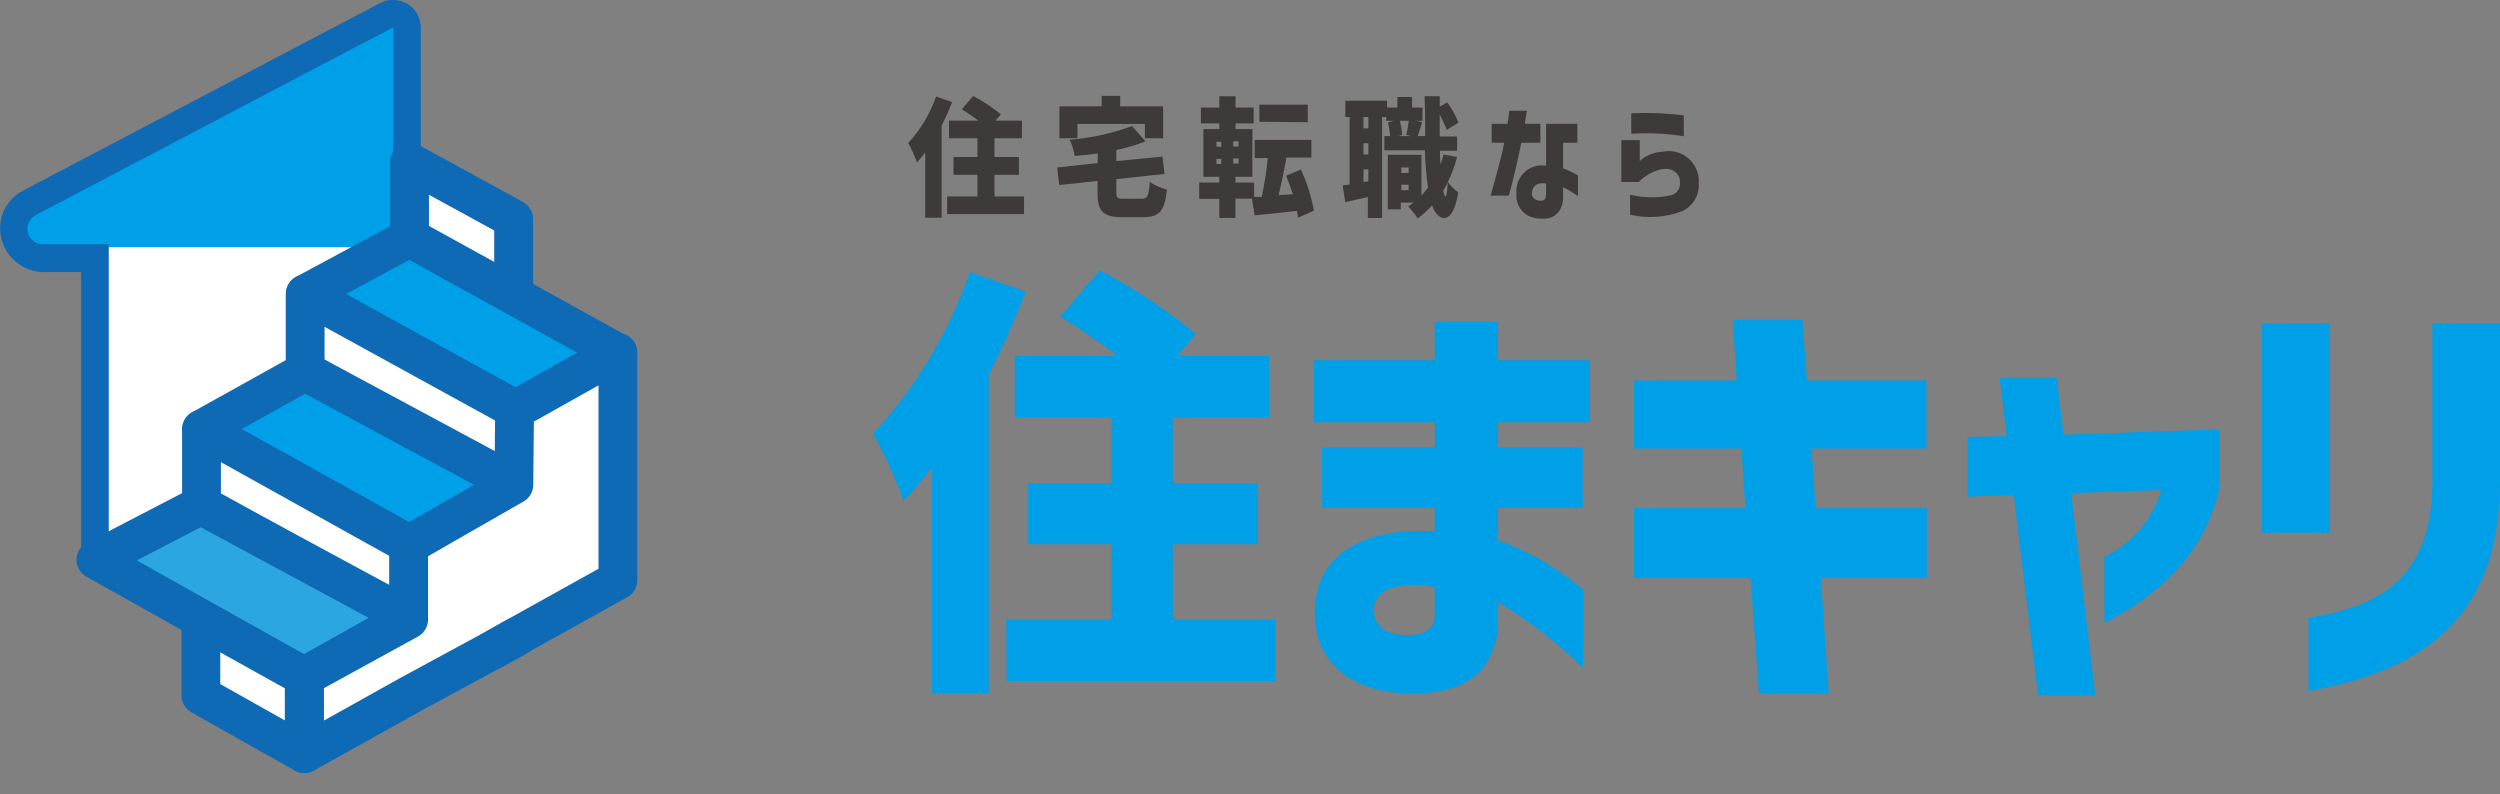
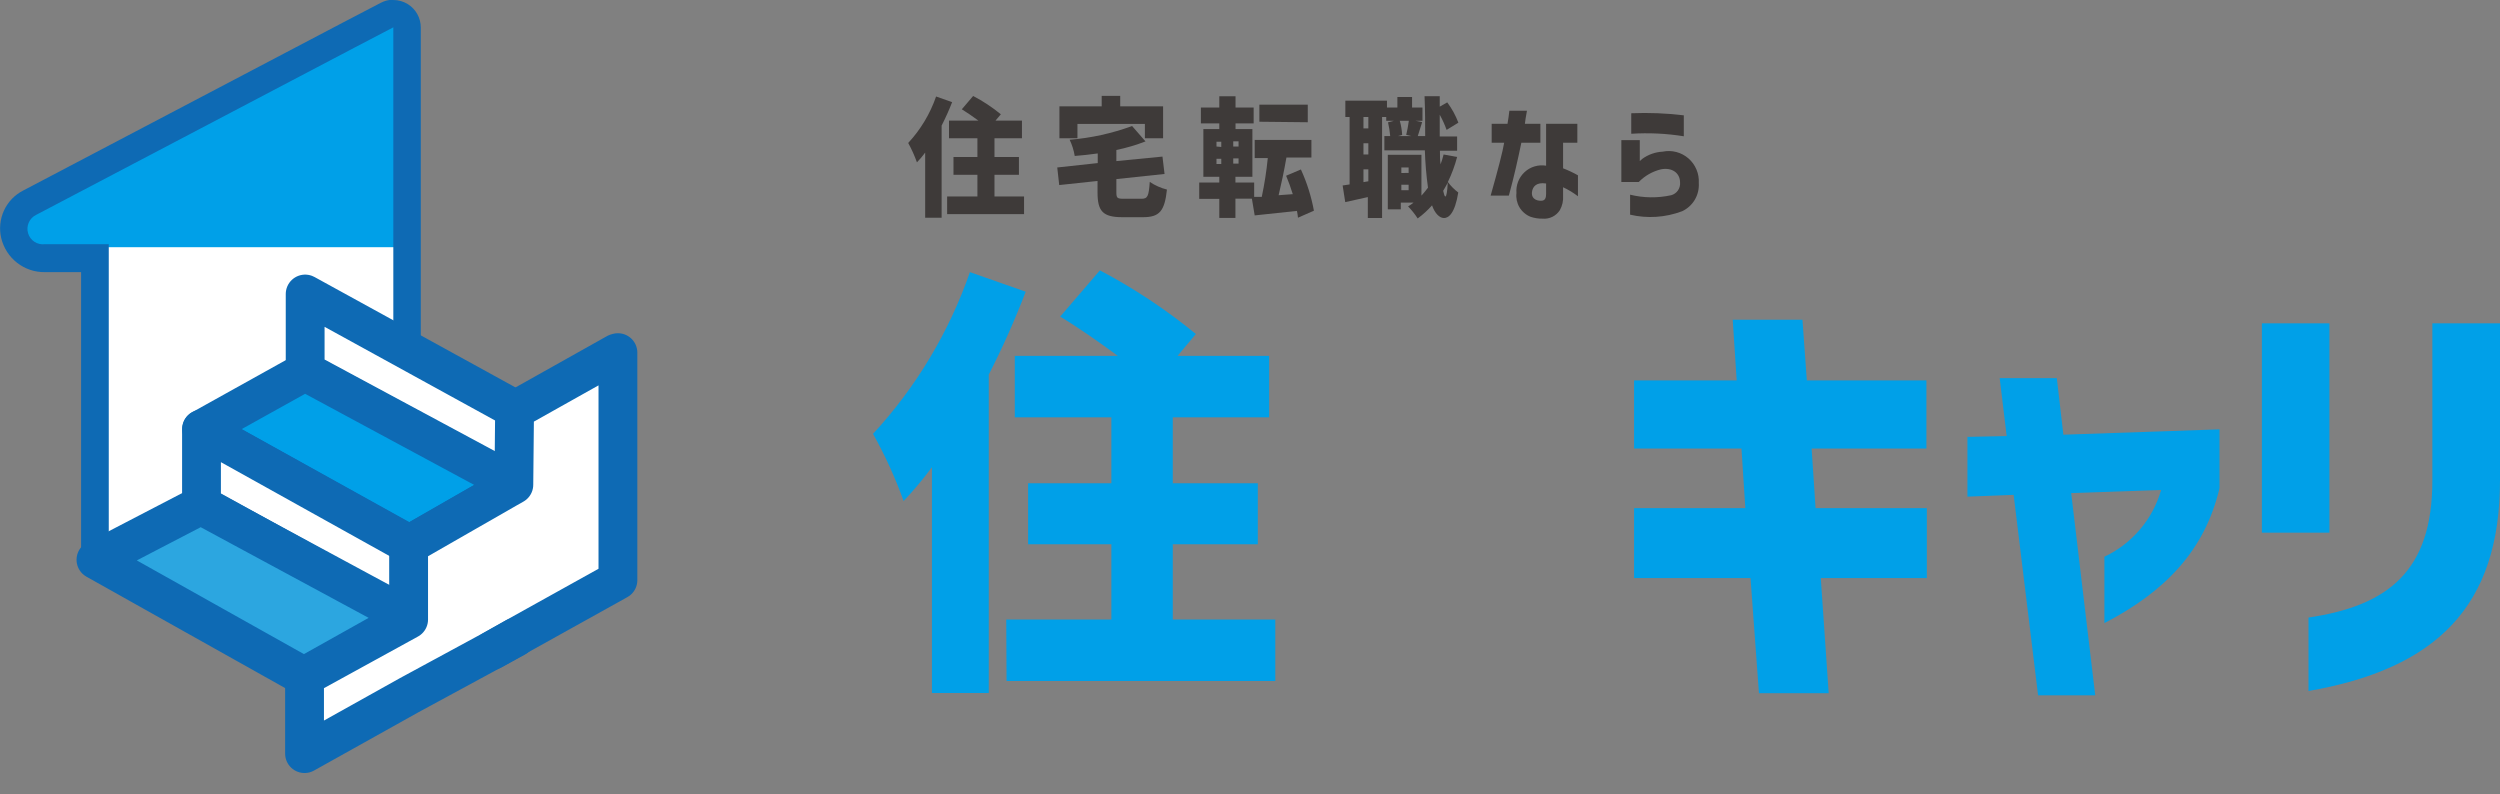
<svg xmlns="http://www.w3.org/2000/svg" width="170" height="54" viewBox="0 0 170 54" fill="none">
  <rect x="0" y="0" width="170" height="54" fill="#808080" stroke="none" />
  <path d="M64.03 8.541V14.804H62.911V10.377C62.739 10.61 62.553 10.831 62.352 11.039C62.189 10.585 61.99 10.145 61.758 9.722C62.602 8.813 63.248 7.737 63.655 6.562L64.745 6.947C64.534 7.49 64.295 8.022 64.03 8.541ZM64.405 13.359H66.464V11.886H64.837V10.676H66.464V9.402H64.532V8.199H66.528C66.16 7.929 65.749 7.644 65.403 7.431L66.174 6.527C66.843 6.875 67.474 7.292 68.057 7.772L67.696 8.199H69.493V9.402H67.625V10.676H69.288V11.886H67.625V13.359H69.635V14.562H64.405V13.359Z" fill="#3E3A39" />
  <path d="M74.646 11.089V10.434C74.115 10.512 73.591 10.562 73.082 10.605C73.019 10.223 72.902 9.851 72.735 9.502C74.186 9.386 75.614 9.072 76.981 8.569L77.894 9.616C77.251 9.865 76.588 10.06 75.913 10.199V10.954L79.048 10.648L79.189 11.829L75.913 12.178V13.068C75.913 13.473 75.969 13.516 76.436 13.516H77.618C78.043 13.516 78.114 13.345 78.184 12.37C78.541 12.61 78.936 12.786 79.352 12.89C79.197 14.349 78.85 14.769 77.731 14.769H76.316C74.993 14.769 74.632 14.363 74.632 13.082V12.306L72.027 12.584L71.893 11.388L74.646 11.089ZM72.041 9.402V7.231H74.915V6.52H76.174V7.231H79.09V9.402H77.852V8.427H73.266V9.402H72.041Z" fill="#3E3A39" />
  <path d="M81.546 12.413H82.912V12.021H81.829V8.776H82.912V8.391H81.66V7.31H82.912V6.548H84.016V7.31H85.248V8.391H84.016V8.776H85.163V12.021H84.009V12.413H85.283V13.388H85.8C85.985 12.516 86.122 11.634 86.21 10.747H85.319V9.516H89.176V10.712H87.477C87.322 11.608 87.123 12.534 86.947 13.274L87.909 13.203C87.775 12.769 87.619 12.335 87.456 11.95L88.461 11.523C88.871 12.417 89.168 13.359 89.346 14.327L88.263 14.804C88.248 14.649 88.225 14.494 88.192 14.342L85.319 14.648L85.128 13.509H84.009V14.819H82.912V13.523H81.546V12.413ZM83.047 9.993V9.637H82.721V9.964L83.047 9.993ZM83.047 11.153V10.797H82.721V11.153H83.047ZM84.222 9.964V9.609H83.861V9.964H84.222ZM84.222 11.125V10.769H83.861V11.125H84.222ZM85.637 8.278V7.117H88.928V8.313L85.637 8.278Z" fill="#3E3A39" />
  <path d="M91.773 12.541V7.957H91.483V6.847H94.314V7.31H95.022V6.598H96.02V7.31H96.728V8.214H96.253L96.706 8.306C96.593 8.655 96.48 9.018 96.409 9.253H96.912C96.912 8.427 96.912 7.516 96.869 6.541H97.902V7.253L98.412 6.961C98.728 7.383 98.983 7.848 99.169 8.342L98.369 8.833C98.242 8.477 98.086 8.131 97.902 7.801C97.902 8.313 97.902 8.811 97.902 9.281H99.084V10.249H97.916C97.916 10.584 97.916 10.89 97.959 11.174C98.04 10.956 98.109 10.732 98.164 10.505L99.084 10.676C98.93 11.263 98.719 11.832 98.454 12.377C98.655 12.647 98.893 12.887 99.162 13.089C98.928 14.548 98.49 14.826 98.192 14.826C97.895 14.826 97.57 14.52 97.379 13.964C97.086 14.296 96.759 14.594 96.402 14.854C96.213 14.56 95.995 14.286 95.751 14.036C95.879 13.959 96.002 13.874 96.119 13.779H95.255V14.235H94.371V10.527H96.657V13.303C96.815 13.13 96.964 12.95 97.103 12.762C96.987 11.919 96.916 11.071 96.89 10.221H94.137V9.253H94.534C94.507 8.939 94.457 8.627 94.385 8.32L94.788 8.214H94.264V7.957H93.981V14.826H93.012V13.402L91.476 13.744L91.299 12.612L91.773 12.541ZM93.047 8.733V7.957H92.715V8.733H93.047ZM93.047 10.505V9.744H92.715V10.505H93.047ZM93.047 12.327V11.516H92.715V12.384L93.047 12.327ZM95.97 9.253L95.623 9.174C95.687 8.897 95.765 8.512 95.8 8.214H95.185C95.275 8.527 95.329 8.849 95.347 9.174L95.057 9.253H95.97ZM95.786 11.758V11.388H95.291V11.765L95.786 11.758ZM95.786 12.932V12.562H95.291V12.932H95.786ZM98.447 12.42C98.348 12.612 98.242 12.797 98.136 12.975C98.192 13.224 98.228 13.359 98.292 13.359C98.355 13.359 98.419 13.025 98.447 12.42Z" fill="#3E3A39" />
  <path d="M102.283 9.708H101.434V8.42H102.51C102.559 8.128 102.616 7.758 102.637 7.53H103.833C103.755 7.972 103.706 8.242 103.692 8.42H104.746V9.708H103.451C103.231 10.776 102.955 12.014 102.602 13.303H101.363C101.877 11.495 102.184 10.297 102.283 9.708ZM104.074 14.74C103.76 14.614 103.496 14.387 103.323 14.095C103.151 13.803 103.079 13.462 103.118 13.125C103.097 12.86 103.137 12.595 103.233 12.348C103.33 12.101 103.481 11.88 103.676 11.7C103.87 11.521 104.103 11.389 104.356 11.314C104.609 11.239 104.875 11.223 105.135 11.267V8.42H107.259V9.708H106.289V11.445C106.638 11.579 106.976 11.738 107.301 11.922V13.345C106.987 13.105 106.648 12.899 106.289 12.733V13.303C106.315 13.647 106.238 13.991 106.07 14.292C105.944 14.487 105.767 14.645 105.559 14.746C105.35 14.848 105.118 14.89 104.888 14.868C104.611 14.874 104.336 14.83 104.074 14.74ZM104.881 13.644C105.079 13.608 105.135 13.431 105.135 13.189V12.477C104.477 12.377 104.222 12.683 104.173 13.06C104.116 13.616 104.654 13.68 104.881 13.644Z" fill="#3E3A39" />
  <path d="M113.643 13.274C113.828 13.223 113.99 13.108 114.1 12.95C114.21 12.791 114.261 12.598 114.244 12.406C114.244 11.758 113.692 11.367 112.942 11.516C112.369 11.656 111.847 11.954 111.434 12.377H110.252V9.53H111.505V10.954L111.682 10.797C112.087 10.506 112.566 10.338 113.062 10.313C113.37 10.249 113.687 10.257 113.991 10.337C114.295 10.416 114.576 10.565 114.814 10.771C115.051 10.978 115.238 11.237 115.36 11.527C115.483 11.818 115.536 12.133 115.518 12.448C115.543 12.845 115.449 13.24 115.247 13.582C115.044 13.924 114.744 14.196 114.386 14.363C113.255 14.791 112.024 14.873 110.847 14.598V13.238C111.764 13.465 112.72 13.477 113.643 13.274ZM110.925 7.701C112.118 7.652 113.313 7.699 114.499 7.843V9.267C113.318 9.077 112.119 9.02 110.925 9.096V7.701Z" fill="#3E3A39" />
-   <path d="M89.402 41.829C89.317 37.559 92.941 35.829 97.563 36.135V34.527H89.884V30.406H97.57V28.712H89.346V24.498H97.563V21.893H101.866V24.498H108.122V28.712H101.866V30.406H107.62V34.527H101.866V36.74C103.977 37.503 105.936 38.641 107.648 40.1V45.431C105.909 43.706 103.967 42.2 101.866 40.947V41.886C101.948 43.128 101.601 44.36 100.882 45.374C99.849 46.676 98.051 47.16 96.076 47.16C92.042 47.16 89.459 45.189 89.402 41.829ZM95.666 43.189C96.791 43.189 97.563 42.826 97.563 41.829V39.922C95.482 39.495 93.408 39.922 93.408 41.495C93.422 42.434 94.088 43.189 95.666 43.189Z" fill="#00A0E8" />
  <path d="M119.035 39.31H111.116V34.555H118.682L118.42 30.498H111.116V25.865H118.094L117.825 21.744H122.567L122.864 25.865H130.996V30.498H123.19L123.459 34.555H131.025V39.31H123.813L124.351 47.139H119.609L119.035 39.31Z" fill="#00A0E8" />
  <path d="M136.927 33.651L133.785 33.772V29.708L136.453 29.651L135.979 25.715H139.864L140.31 29.559L150.926 29.196V33.196C149.921 37.466 147.19 40.249 143.099 42.37V37.858C144.027 37.421 144.851 36.791 145.516 36.007C146.182 35.224 146.673 34.307 146.956 33.317L140.841 33.53L142.476 47.281H138.59L136.927 33.651Z" fill="#00A0E8" />
  <path d="M67.236 25.473V47.124H63.371V31.772C62.775 32.576 62.132 33.344 61.446 34.071C60.88 32.492 60.184 30.964 59.365 29.502C62.291 26.331 64.534 22.587 65.955 18.505L69.748 19.836C69.012 21.759 68.173 23.641 67.236 25.473ZM68.425 42.128H75.573V37.011H69.911V32.861H75.573V28.377H69.005V24.199H76.012C74.731 23.26 73.308 22.256 72.091 21.53L74.794 18.384C77.108 19.603 79.294 21.053 81.32 22.712L80.074 24.199H86.302V28.377H79.749V32.861H85.531V37.011H79.749V42.128H86.72V46.306H68.446L68.425 42.128Z" fill="#00A0E8" />
  <path d="M153.807 21.986H158.4V36.221H153.807V21.986ZM165.4 32.662V21.986H170V32.662C170 41.238 165.669 45.473 156.978 46.989V41.993C162.406 41.189 165.4 38.826 165.4 32.676V32.662Z" fill="#00A0E8" />
-   <path d="M27.843 15.858H6.03V38.256H27.843V15.858Z" fill="white" />
+   <path d="M27.843 15.858H6.03V38.256H27.843Z" fill="white" />
  <path d="M2.944 16.811H26.894V1.153L1.904 13.886C0.241 14.733 0.984 16.811 2.944 16.811Z" fill="#00A0E8" />
  <path d="M26.746 1.879V37.181H7.396V16.605H3.044C2.797 16.636 2.548 16.578 2.34 16.441C2.132 16.305 1.98 16.099 1.909 15.859C1.839 15.62 1.855 15.363 1.955 15.135C2.055 14.906 2.233 14.721 2.456 14.612L24.134 3.224L26.746 1.858M26.746 -0.021C26.447 -0.021 26.154 0.052 25.89 0.192L23.271 1.559L1.593 12.947C1.013 13.238 0.548 13.718 0.274 14.308C0 14.899 -0.066 15.566 0.085 16.199C0.247 16.863 0.627 17.453 1.164 17.872C1.701 18.29 2.364 18.514 3.044 18.505H5.514V37.181C5.515 37.683 5.714 38.163 6.067 38.518C6.42 38.873 6.897 39.073 7.396 39.075H26.732C27.23 39.073 27.708 38.873 28.061 38.518C28.413 38.163 28.612 37.683 28.614 37.181V1.879C28.615 1.556 28.533 1.238 28.376 0.956C28.218 0.674 27.991 0.438 27.715 0.27C27.422 0.094 27.087 0 26.746 5.26756e-06V-0.021Z" fill="#0E6AB4" />
-   <path d="M41.997 23.971L35.069 27.851L20.772 19.979L27.85 16.171L42.005 24L41.997 23.971Z" fill="#00A0E8" stroke="#0E6AB4" stroke-width="2.64" stroke-linecap="round" stroke-linejoin="round" />
  <path d="M35.062 27.865L35.012 32.911L34.623 32.697L20.751 25.238V19.993L35.055 27.851C35.055 27.851 35.062 27.858 35.062 27.865Z" fill="white" stroke="#0E6AB4" stroke-width="2.64" stroke-linecap="round" stroke-linejoin="round" />
  <path d="M34.984 32.925L34.545 33.174L27.843 37.018L13.716 29.181L20.737 25.274L34.594 32.74L34.984 32.925Z" fill="#00A0E8" stroke="#0E6AB4" stroke-width="2.64" stroke-linecap="round" stroke-linejoin="round" />
  <path d="M27.835 37.06V42.107H27.786L13.702 34.334V29.181L27.828 37.046L27.835 37.06Z" fill="white" stroke="#0E6AB4" stroke-width="2.64" stroke-linecap="round" stroke-linejoin="round" />
  <path d="M20.68 46L6.525 38.064L13.659 34.356L27.807 41.993L20.73 45.957L20.68 46Z" fill="#2CA6E0" stroke="#0E6AB4" stroke-width="2.64" stroke-linecap="round" stroke-linejoin="round" />
-   <path d="M20.687 46.014V51.245L13.659 47.288V42.114L20.673 46.021L20.687 46.014Z" fill="white" stroke="#0E6AB4" stroke-width="2.64" stroke-linecap="round" stroke-linejoin="round" />
  <path d="M42.019 23.979V39.452L35.069 43.317L33.498 44.199L27.836 47.267L20.709 51.246V46.014L27.786 42.128V37.06L34.489 33.217L34.941 32.961L34.991 27.893L41.92 24.007L42.019 23.979Z" fill="white" stroke="#0E6AB4" stroke-width="2.64" stroke-linecap="round" stroke-linejoin="round" />
  <path d="M35.062 43.352L33.49 44.214L35.062 43.331V43.352Z" stroke="#0E6AB4" stroke-width="2.64" stroke-linecap="round" stroke-linejoin="round" />
-   <path d="M34.885 20.021L27.85 16.142V11.018L34.927 14.89V20.021C34.927 20.021 34.899 20.029 34.885 20.021Z" fill="white" stroke="#0E6AB4" stroke-width="2.64" stroke-linecap="round" stroke-linejoin="round" />
</svg>